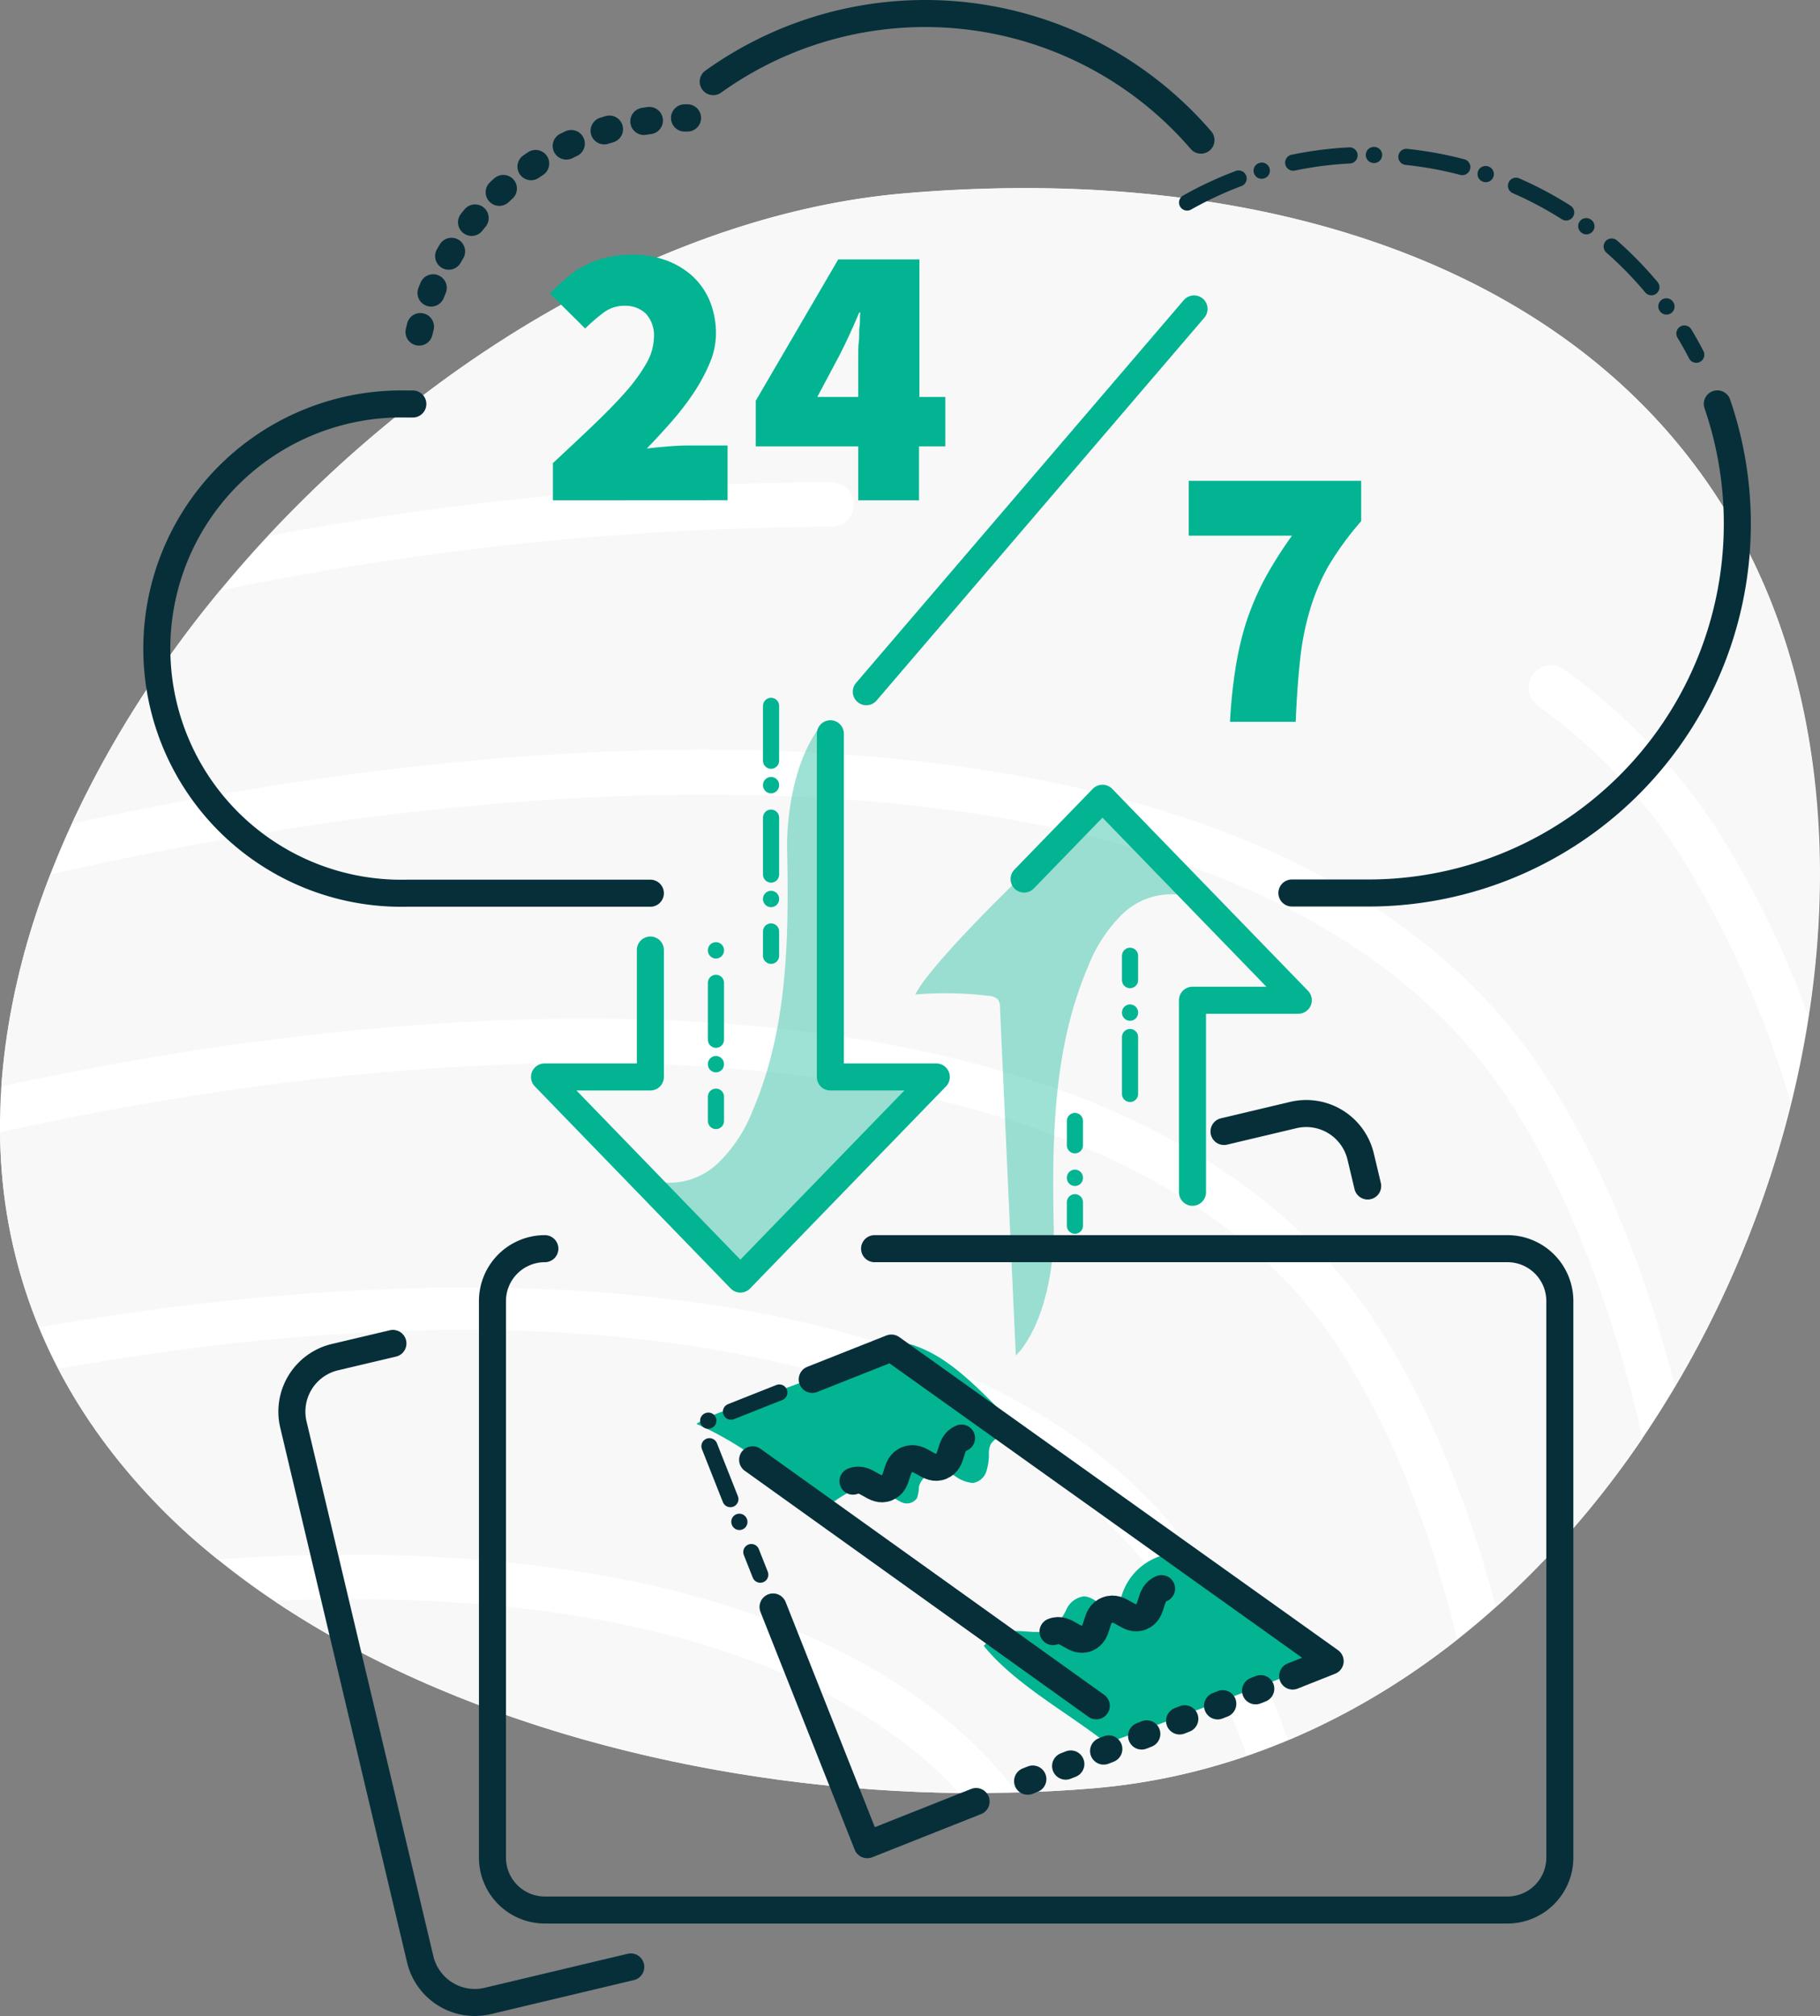
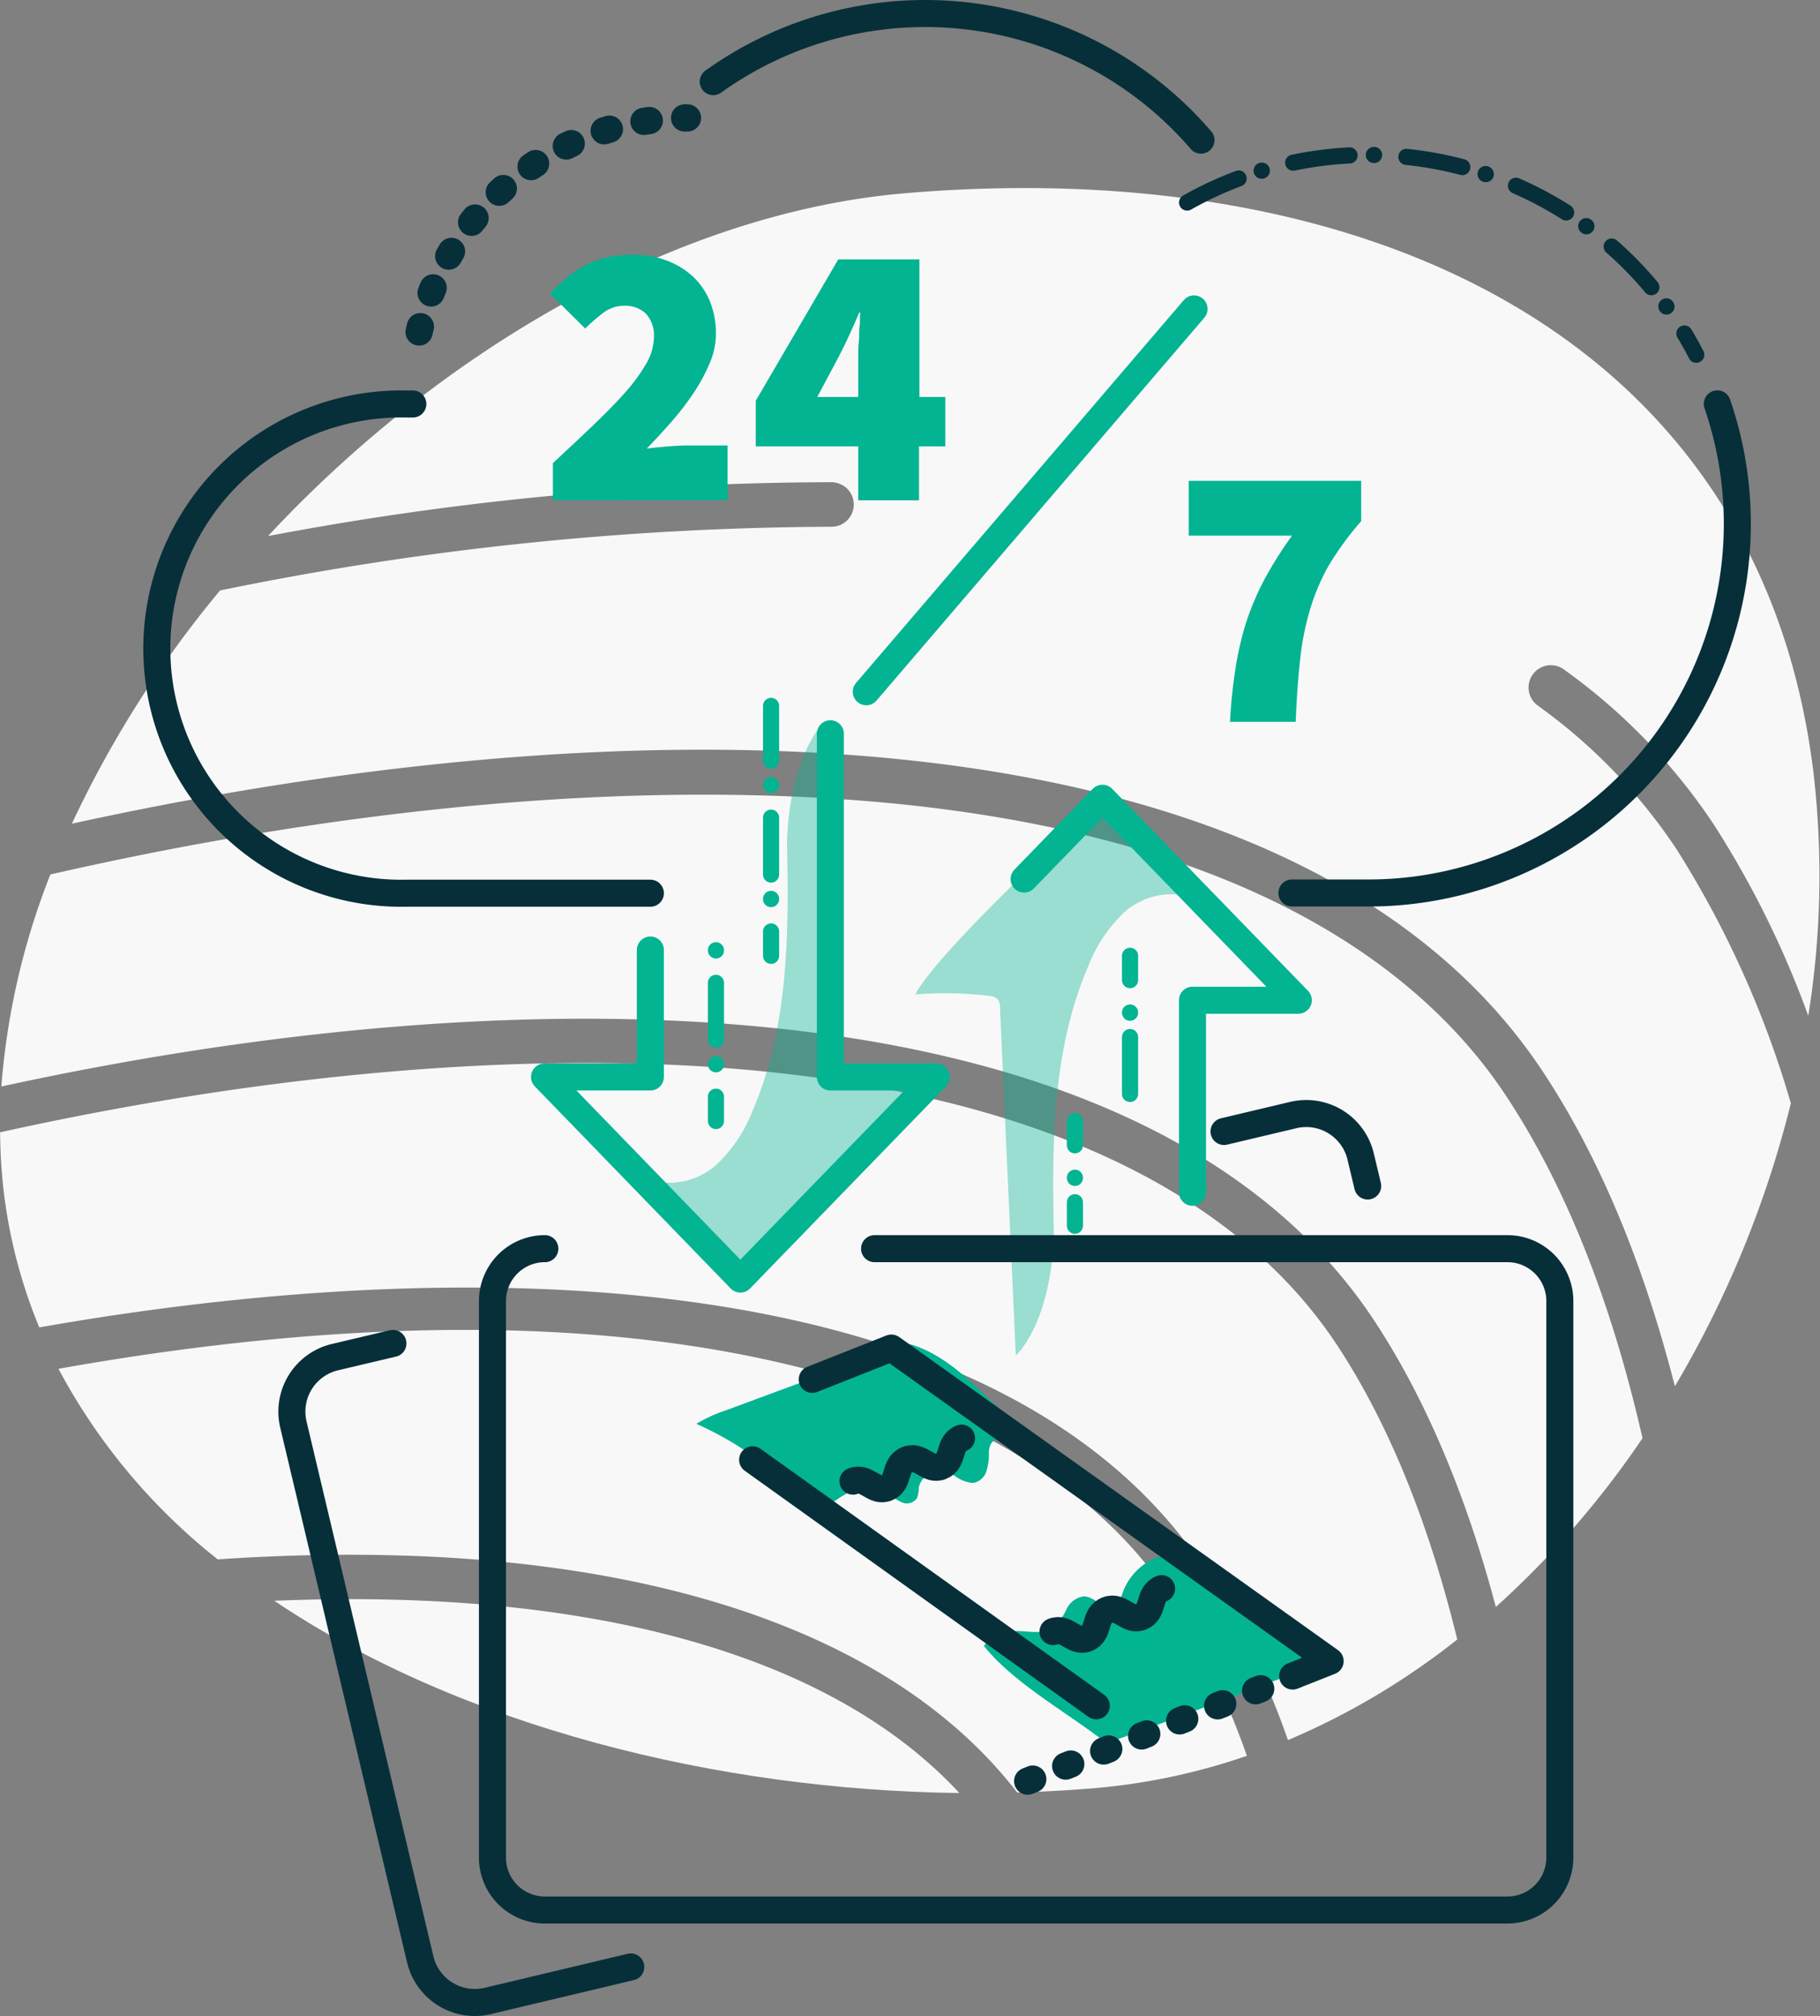
<svg xmlns="http://www.w3.org/2000/svg" viewBox="0 0 173.7 192.32">
  <rect x="0" y="0" width="173.7" height="192.32" fill="#808080" stroke="none" />
  <defs>
    <style>
      .cls-1 {
        fill: #fff;
      }

      .cls-2 {
        fill: #f8f8f8;
      }

      .cls-3 {
        opacity: 0.39;
      }

      .cls-4 {
        fill: #02b492;
      }

      .cls-5, .cls-6, .cls-7, .cls-8, .cls-9 {
        fill: none;
        stroke-linecap: round;
        stroke-linejoin: round;
      }

      .cls-5, .cls-8 {
        stroke: #02b492;
      }

      .cls-5, .cls-9 {
        stroke-width: 1.54px;
        stroke-dasharray: 2.32 3.09 0.02;
      }

      .cls-6, .cls-7, .cls-9 {
        stroke: #072f3a;
      }

      .cls-6 {
        stroke-width: 2.6px;
        stroke-dasharray: 0.52 3.38;
      }

      .cls-7, .cls-8 {
        stroke-width: 2.58px;
      }
    </style>
  </defs>
  <g id="Layer_2" data-name="Layer 2">
    <g id="Artwork">
-       <path class="cls-1" d="M.37,113.79c5.06,42,60.31,60.58,104.16,56.79s73.66-54.66,68.61-96.66-43-59.25-86.9-55.46S-4.68,71.78.37,113.79Z" />
      <g>
        <path class="cls-2" d="M127.67,128.41c-10.46-15.93-32-25.18-62.3-26.77-19.52-1-42.05,1.22-65.36,6.38a52.88,52.88,0,0,0,.36,5.77,49,49,0,0,0,3.38,12.84c25.15-4.43,51.71-5.52,73.36-.38,16.36,3.88,29.9,11.3,37.93,23.53A76.13,76.13,0,0,1,122.92,166a69.46,69.46,0,0,0,16.16-9.6C136.37,145.29,132.55,135.85,127.67,128.41Z" />
        <path class="cls-2" d="M26.18,152.71c17.83,12,42.3,18.06,65.38,18.34C79.37,157.85,56.37,151.45,26.18,152.71Z" />
        <path class="cls-2" d="M143.85,104.71C135,91.17,113.92,75.18,64.21,75.83c-18.42.24-38.74,2.88-59.4,7.59A69.33,69.33,0,0,0,.13,103.65c32.14-7,64.78-8.89,90.4-2.81,17.79,4.22,32.2,12.3,40.69,25.24,4.06,6.17,8.31,15,11.54,27.22a87.86,87.86,0,0,0,14-16.1C153.82,124.29,149.51,113.33,143.85,104.71Z" />
        <path class="cls-2" d="M25.58,51.14A291.43,291.43,0,0,1,79.34,46a1.86,1.86,0,0,1,.48.06,2.12,2.12,0,0,1-.5,4.19A294.52,294.52,0,0,0,21,56.33,102.74,102.74,0,0,0,6.86,78.58c35.08-7.69,69.87-9.62,97-3.18,19.12,4.54,34.47,13.23,43.5,27,5.33,8.1,9.5,18.15,12.49,29.85a100.44,100.44,0,0,0,11.07-27A94.8,94.8,0,0,0,160,81,52.75,52.75,0,0,0,146.75,67.3a2.13,2.13,0,0,1,1.74-3.79,2,2,0,0,1,.76.35,56.86,56.86,0,0,1,14.33,14.82,91.13,91.13,0,0,1,9,18.23,84.58,84.58,0,0,0,.52-23c-5-42-43-59.25-86.9-55.46C64.58,20.34,42.14,33.37,25.58,51.14Z" />
        <path class="cls-2" d="M111.49,152.11C99.61,134,65.74,119.86,5.58,130.58a57.84,57.84,0,0,0,15.2,18.18c16-1.09,30.31-.15,42.37,2.71,15.1,3.58,26.7,10.17,33.93,19.53,2.51-.08,5-.21,7.45-.42A60.11,60.11,0,0,0,119,167.5,72.44,72.44,0,0,0,111.49,152.11Z" />
      </g>
      <g class="cls-3">
        <path class="cls-4" d="M81.32,103.16A1,1,0,0,1,80.25,102q-.77-16.59-1.51-33.18l-.49.52c-2.9,3.82-3.17,9.89-3.13,11.59h0c.18,8.51.07,17.22-3.28,25a14,14,0,0,1-3.28,5,6.71,6.71,0,0,1-5.5,1.85c1.91,3.64,5.11,5.23,7.79,8.36.26.3,15.51-13.91,17.48-17.88A34.23,34.23,0,0,1,81.32,103.16Z" />
      </g>
      <g class="cls-3">
        <path class="cls-4" d="M94.36,95a1.29,1.29,0,0,1,.88.35,1.27,1.27,0,0,1,.2.77q.75,16.61,1.51,33.19l.49-.53c2.9-3.81,3.17-9.88,3.13-11.58h0c-.18-8.51-.07-17.22,3.28-25a14.19,14.19,0,0,1,3.27-5,6.76,6.76,0,0,1,5.51-1.84c-1.91-3.65-5.12-5.23-7.79-8.36-.26-.31-15.51,13.91-17.48,17.87A34.84,34.84,0,0,1,94.36,95Z" />
      </g>
      <line class="cls-5" x1="73.59" y1="91.18" x2="73.59" y2="67.34" />
      <line class="cls-5" x1="68.33" y1="106.94" x2="68.33" y2="88.68" />
      <line class="cls-5" x1="102.59" y1="106.94" x2="102.59" y2="116.93" />
      <line class="cls-5" x1="107.85" y1="91.18" x2="107.85" y2="105.13" />
      <path class="cls-6" d="M40,31.67A26.25,26.25,0,0,1,65.61,11.25" />
      <path class="cls-7" d="M62.07,85.21H38.79a23.34,23.34,0,1,1,0-46.67h.61" />
      <polyline class="cls-8" points="79.25 70 79.25 102.74 89.36 102.74 70.66 122.02 51.97 102.74 62.07 102.74 62.07 90.63" />
      <polyline class="cls-8" points="113.81 113.74 113.81 95.42 123.91 95.42 105.22 76.15 97.74 83.86" />
      <path class="cls-9" d="M161.89,33.84A35.22,35.22,0,0,0,112,20.09" />
      <path class="cls-7" d="M163.9,38.53a35.22,35.22,0,0,1-33.3,46.66h-7.3" />
      <path class="cls-7" d="M68.07,7.79a34.72,34.72,0,0,1,46.55,5.58" />
      <line class="cls-8" x1="82.68" y1="65.99" x2="113.96" y2="29.47" />
      <g>
        <path class="cls-4" d="M52.77,47.73V44.18c1.35-1.26,2.62-2.44,3.79-3.56s2.19-2.15,3.06-3.13a16.7,16.7,0,0,0,2.05-2.79,5.19,5.19,0,0,0,.74-2.49,3.06,3.06,0,0,0-.78-2.3,2.86,2.86,0,0,0-2.05-.74,3.27,3.27,0,0,0-2,.67,17.19,17.19,0,0,0-1.73,1.5L52.48,28a18.92,18.92,0,0,1,1.78-1.65,8.94,8.94,0,0,1,1.83-1.16,8.64,8.64,0,0,1,2-.67,11.32,11.32,0,0,1,2.33-.22,8.83,8.83,0,0,1,3.19.55,7.57,7.57,0,0,1,2.51,1.52,6.74,6.74,0,0,1,1.63,2.37,8.15,8.15,0,0,1,.58,3.1,7.22,7.22,0,0,1-.6,2.81,16.92,16.92,0,0,1-1.54,2.85,26.94,26.94,0,0,1-2.12,2.75c-.79.9-1.57,1.74-2.34,2.54.58-.07,1.24-.14,2-.2s1.36-.09,1.87-.09h3.84v5.22Z" />
        <path class="cls-4" d="M81.91,47.73V42.58H72.13V38.23L80,24.75h7.75V37.87h2.47v4.71H87.71v5.15ZM78,37.87h3.91V35.26c0-.39,0-.82,0-1.29s0-.95.06-1.43,0-1,.07-1.43,0-.9.07-1.29H82c-.29.7-.6,1.39-.91,2.07s-.64,1.36-1,2.06Z" />
      </g>
      <path class="cls-4" d="M117.39,68.86a50.07,50.07,0,0,1,.51-5,30.41,30.41,0,0,1,1-4.38,26.39,26.39,0,0,1,1.74-4.14,38.28,38.28,0,0,1,2.67-4.24h-9.86V45.87h16.46v3.85a28.8,28.8,0,0,0-3.16,4.34A20.26,20.26,0,0,0,125,58.25a26.09,26.09,0,0,0-.92,4.7q-.28,2.53-.42,5.91Z" />
      <path class="cls-7" d="M83.47,119.12h60.4a5,5,0,0,1,5,5v53.09a5,5,0,0,1-5,5H52a5,5,0,0,1-5-5V124.12a5,5,0,0,1,5-5" />
      <path class="cls-7" d="M116.82,107.94l6.62-1.57a5.34,5.34,0,0,1,6.43,4l.66,2.77" />
      <path class="cls-7" d="M60.2,187.64l-13.66,3.25a5.36,5.36,0,0,1-6.44-4l-12.1-51a5.34,5.34,0,0,1,4-6.43l5.5-1.3" />
      <g>
        <path class="cls-4" d="M112.63,148.16a5.73,5.73,0,0,0-5.47,3.74c-.17.49-.32,1.06-.79,1.29a1.21,1.21,0,0,1-.88,0c-.72-.24-1.31-.9-2.07-.9a2.15,2.15,0,0,0-1.64,1.24,5.23,5.23,0,0,1-1.25,1.73c-1.06.76-2.52.26-3.82.35a4.17,4.17,0,0,0-2.82,1.4c2.93,3.63,8,6.37,11.69,9.26.13.1,14.22-5.2,21.85-8.14-1.94-1.15-13.74-10.09-15-10.45" />
        <path class="cls-4" d="M97.67,135.88a10.47,10.47,0,0,0-2.58,1.37,1.66,1.66,0,0,0-.52.5,1.86,1.86,0,0,0-.19.85,5.5,5.5,0,0,1-.24,1.76,1.61,1.61,0,0,1-1.28,1.11,3.25,3.25,0,0,1-1.71-.66,3,3,0,0,0-2-.35,1.89,1.89,0,0,0-1.45,1.38,3.43,3.43,0,0,1-.18,1.07,1.17,1.17,0,0,1-1.38.44,3.61,3.61,0,0,1-1.28-.89,3.12,3.12,0,0,0-1.3-.83,2.9,2.9,0,0,0-1.85.38,13.75,13.75,0,0,0-3.09,2,.78.78,0,0,1-.36.21.68.68,0,0,1-.47-.15A10.16,10.16,0,0,1,76,142.41a31.24,31.24,0,0,0-9.54-6.58,14.11,14.11,0,0,1,2.85-1.3l16.62-6.15a2.64,2.64,0,0,1,.55-.15,2,2,0,0,1,.87.16c2.85,1,5.12,3.19,7.28,5.32L97,136.15" />
        <g>
-           <polyline class="cls-9" points="72.56 150.22 66.86 135.82 74.38 132.84" />
-           <polyline class="cls-7" points="93.16 171.86 82.77 175.98 73.78 153.3" />
          <line class="cls-6" x1="120.32" y1="161.1" x2="95.52" y2="170.93" />
          <polyline class="cls-7" points="77.52 131.59 85.07 128.6 126.95 158.47 123.37 159.89" />
          <line class="cls-7" x1="104.63" y1="162.73" x2="71.83" y2="139.26" />
          <path class="cls-7" d="M81.41,141.3c1.29-.52,2,1.14,3.24.63s.64-2.17,1.93-2.68,2,1.14,3.25.63.64-2.18,1.94-2.69" />
          <path class="cls-7" d="M100.5,155.65c1.29-.51,2,1.15,3.24.64s.64-2.18,1.93-2.69,2,1.15,3.25.64.64-2.18,1.94-2.69" />
        </g>
      </g>
    </g>
  </g>
</svg>